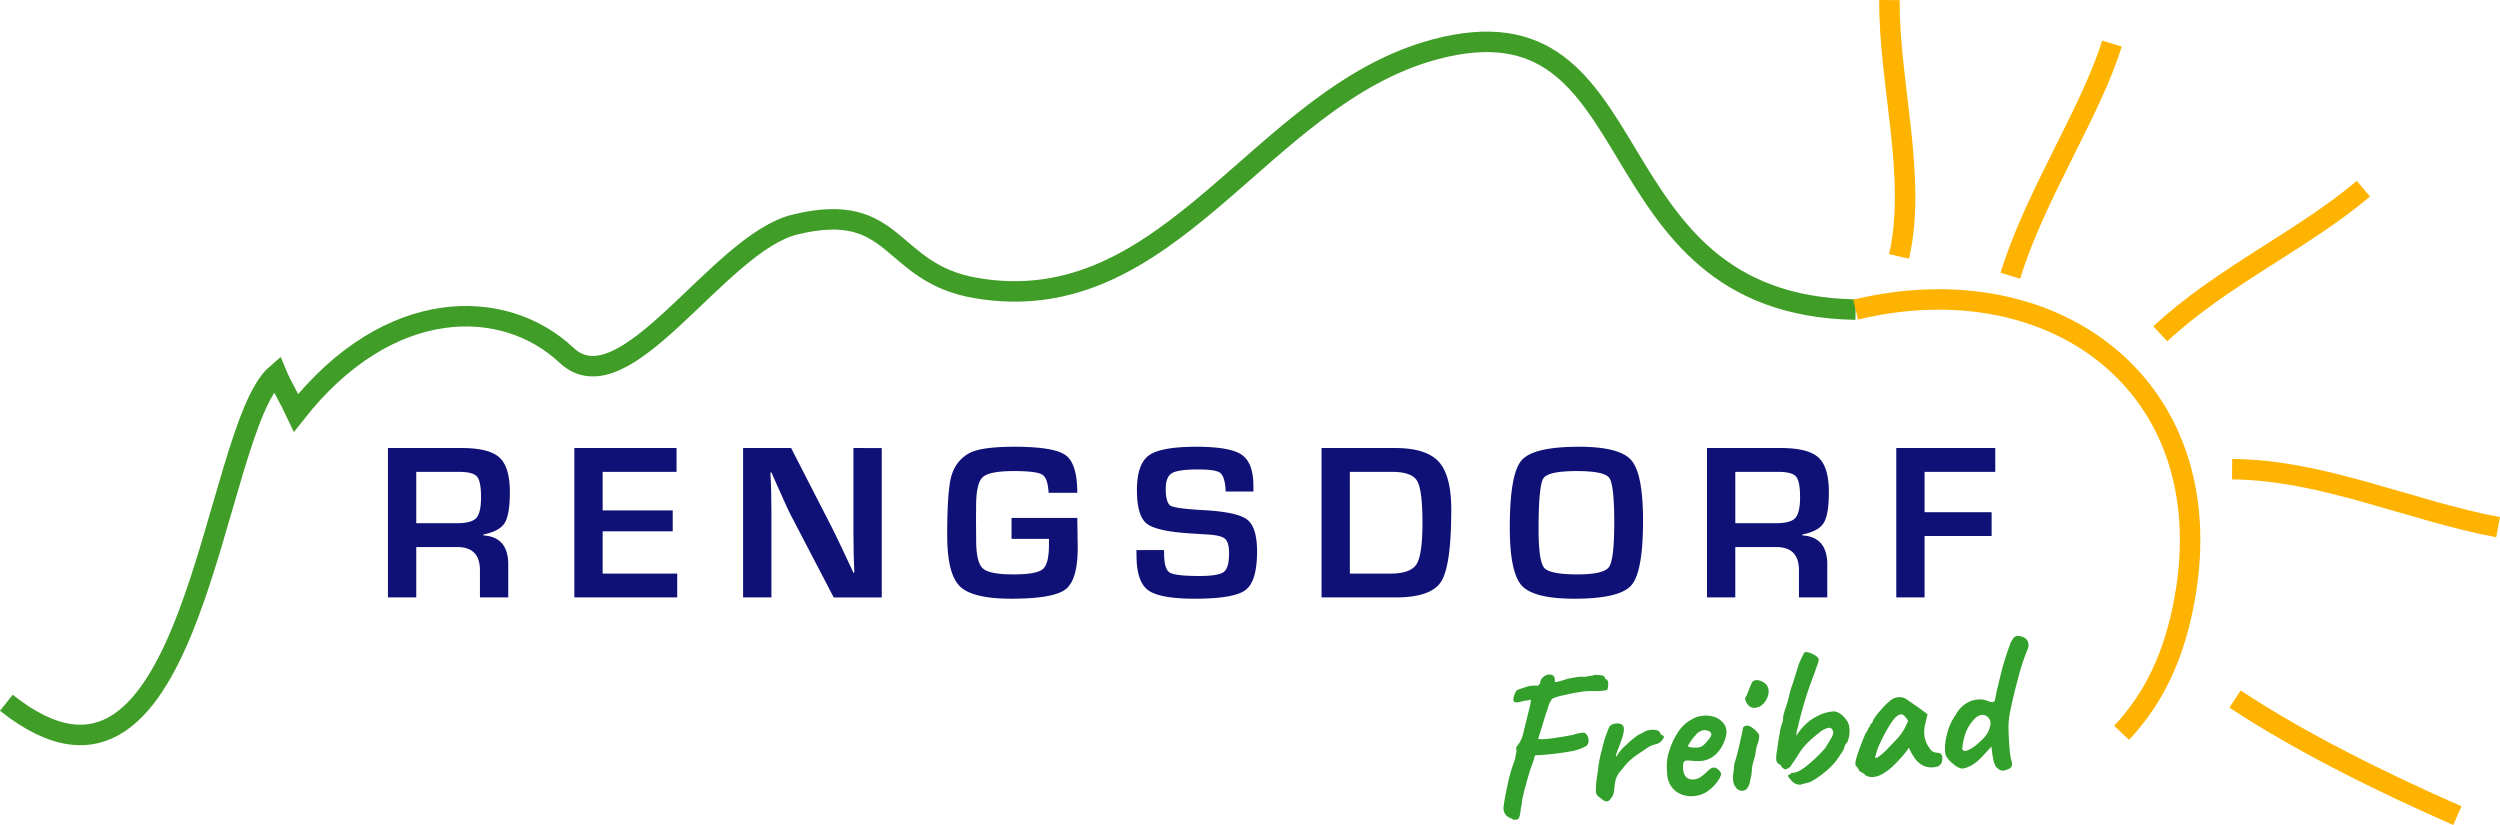
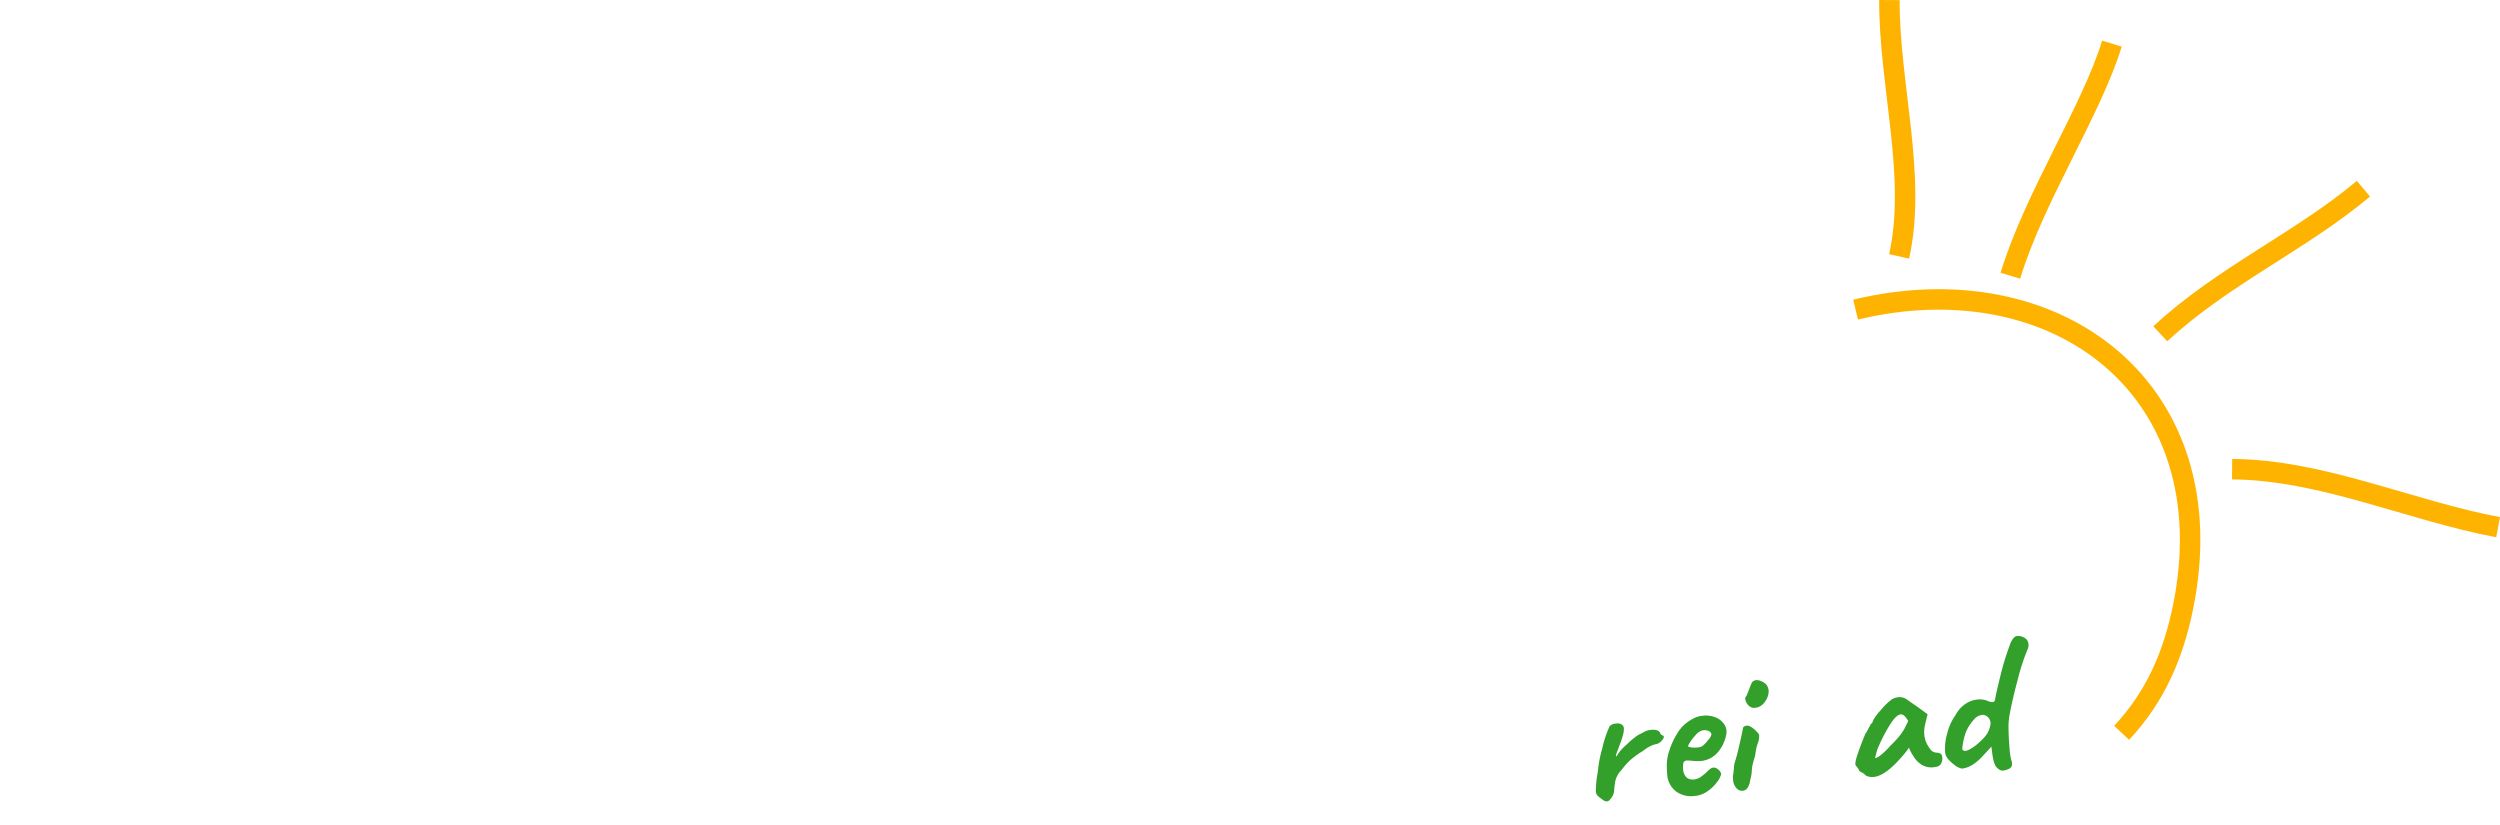
<svg xmlns="http://www.w3.org/2000/svg" viewBox="0 0 753.338 248.599">
  <defs>
    <style>.a6a53c7e-a9a5-4641-b1ec-3f7dd892421e,.b28b3bb6-4760-4dc9-8102-7e92c5eabd4d{fill:none;stroke-width:6.17px;}.a6a53c7e-a9a5-4641-b1ec-3f7dd892421e{stroke:#409d27;}.b28b3bb6-4760-4dc9-8102-7e92c5eabd4d{stroke:#ffb301;}.ee7b228e-2856-4118-9e04-0080bf79b0c4{fill:#0f1177;}.afa2ea3f-7e0e-452e-a961-280d063da979{fill:#33a02c;}</style>
  </defs>
  <g id="be6e51db-1291-4d0d-87c7-c221fe8aa82b" data-name="Layer 2">
    <g id="a89a68d5-e54c-408b-9d99-01a7a7bf4b84" data-name="Layer 1">
-       <path class="a6a53c7e-a9a5-4641-b1ec-3f7dd892421e" d="M1.92,211.769c57.025,45.352,61.684-82.186,81.438-99.091,1.506,3.636,4.112,7.9,5.873,11.675,28.058-35.587,62.852-34.823,81.434-17.335,17.575,16.542,45.673-33.683,68.863-39.35,31.058-7.59,27.944,14.5,54.4,19.1,58.976,10.245,85.43-57.757,138.516-71.9C499.783-3.071,477.539,91.839,559.154,93.3" />
      <path class="b28b3bb6-4760-4dc9-8102-7e92c5eabd4d" d="M559.154,93.3C619.8,78.689,671.3,117.505,657.787,183.175c-2.945,14.307-8.345,26.871-18.474,37.645M572.272,77.264c5.4-24.075-3.08-52.1-2.916-77.244m36.435,83.073c7.176-23.659,24.43-49.743,30.606-69.956m14.576,87.445c18.687-17.376,42.49-27.966,61.211-43.722" />
-       <path class="b28b3bb6-4760-4dc9-8102-7e92c5eabd4d" d="M673.494,210.64c19.645,12.994,44.463,25.27,67,35.133" />
      <path class="b28b3bb6-4760-4dc9-8102-7e92c5eabd4d" d="M672.612,141.376c27.21.209,53.736,12.541,80.158,17.489" />
-       <path class="ee7b228e-2856-4118-9e04-0080bf79b0c4" d="M125.435,180.025V164.843h12.317q6.867,0,6.868,6.963v8.219h8.531v-9.934q0-8.282-7.477-8.742v-.295q4.834-.956,6.4-3.463t1.562-9.33q0-7.518-3.129-10.387t-11.4-2.869H116.9v45.02h8.531m0-37.838h12.878q4.178,0,5.41,1.4t1.234,6.219q0,4.721-1.432,6.285t-5.808,1.569H125.435Zm78.438,0v-7.182h-30.8v45.02h30.994v-7.182H181.6V160.119h21.112V153.8H181.6V142.187Zm53.305-7.182v25.928l.066,5.805.1,2.9.1,2.9h-.3l-1.718-3.693-1.716-3.66q-2.046-4.322-3.6-7.354l-11.719-22.828H223.92v45.02h8.532V154.206l-.067-5.9-.1-2.935-.133-2.971h.331l1.419,3.232,1.453,3.235q2.044,4.617,3,6.463l12.875,24.7h14.475v-45.02Zm47.635,27.379h11.31l-.033,1.844q0,5.763-1.9,7.31t-8.886,1.547q-7.188,0-9.167-1.828t-1.978-8.51l-.051-5.769.034-4.516q0-6.822,1.993-8.67t9.407-1.845q6.819,0,8.518,1.07t1.926,5.484h8.641q0-8.77-3.5-11.326t-15.492-2.554q-9.165,0-12.989,1.648a10.858,10.858,0,0,0-5.7,6.395q-1.515,3.89-1.516,18.66,0,11.571,3.792,15.328t15.462,3.76q12.726,0,16.4-2.821t3.677-12.584l-.137-8.937H304.813Zm72.881-15.98q0-6.977-3.528-9.381t-13.686-2.4q-10.719,0-14.3,2.621t-3.578,10.5q0,7.716,2.971,10.058t13.667,2.967l4.721.3q3.995.231,5.2,1.3t1.205,4.334q0,4.422-1.586,5.641t-7.328,1.219q-7.362,0-9.013-1.059t-1.65-5.789l-.034-.961h-8.309l.034,1.651q0,7.854,3.48,10.429t14.1,2.575q11.81,0,15.274-2.622T378.8,166.2q0-7.287-2.953-9.6t-13.019-2.869q-8.516-.46-10.033-1.318T351.28,147.3q0-3.6,1.864-4.717t7.933-1.121q5.145,0,6.531.973t1.682,4.758q0,.3.066.922H377.7Zm42.916,33.621q10.645,0,13.677-4.8t3.033-21.654q0-10.322-3.775-14.446t-13.2-4.123H398.229v45.02Zm-13.85-37.838h12.695q5.959,0,7.574,2.707t1.614,12.672q0,9.636-1.795,12.457t-7.922,2.82H406.76Zm51.725-3.445q-3.528,4.119-3.528,20.207,0,13.517,3.594,17.49t15.855,3.973q13.615,0,17.159-4.022t3.545-19.484q0-14.142-3.528-18.215t-15.791-4.07q-13.781,0-17.306,4.121m26.449,5.265q1.5,2.059,1.5,13.362,0,11.266-1.582,13.492t-9.522,2.224q-8.3,0-10-1.978t-1.7-11.664q0-13.082,1.451-15.289t10.049-2.207q8.3,0,9.8,2.06m37.976,36.018V164.843h12.317q6.867,0,6.867,6.963v8.219h8.533v-9.934q0-8.282-7.476-8.742v-.295q4.83-.956,6.394-3.463t1.563-9.33q0-7.518-3.129-10.387t-11.4-2.869h-22.2v45.02Zm0-37.838h12.877q4.178,0,5.412,1.4t1.233,6.219q0,4.721-1.432,6.285t-5.806,1.569H522.91Zm78.342,0v-7.182H571.416v45.02h8.531V161.517h20.2v-7.182h-20.2V142.187Z" />
-       <path class="afa2ea3f-7e0e-452e-a961-280d063da979" d="M453.071,243.912a4.18,4.18,0,0,1,.065-1.212q.274-2.193,1.18-6.319a45.3,45.3,0,0,1,1.726-6.251,7.017,7.017,0,0,0,.516-1.556c.11-.532.178-.879.2-1.044.131-.734.211-1.165.239-1.288l-.116-.591a1.058,1.058,0,0,1,.074-.489,2.2,2.2,0,0,1,.368-.577,8.539,8.539,0,0,0,1.525-2.978l1.652-6.726.525-2.1c.024-.163.078-.449.159-.858a3.49,3.49,0,0,0,.1-.854c-.015-.159-.062-.236-.142-.228a11.549,11.549,0,0,1-1.895.361q-.7.188-1.06.251a2.589,2.589,0,0,0-.53.141l-.418.04c-.756.071-1.161-.171-1.213-.73a5.821,5.821,0,0,1,.553-2.1,1.808,1.808,0,0,1,1.308-1.149l2.279-.757a7.2,7.2,0,0,1,1.482-.262,8.77,8.77,0,0,1,1.749.016q.671-.546.7-.911a2.674,2.674,0,0,1,.922-1.714,2.951,2.951,0,0,1,1.676-.761,1.846,1.846,0,0,1,1.231.274,1.423,1.423,0,0,1,.589,1.119,1.855,1.855,0,0,1-.009.543c0,.04.01.11.02.209s.133.139.372.117a26.487,26.487,0,0,0,3.463-.992q.471-.1,1.628-.305t1.932-.274a6.815,6.815,0,0,1,1.749.015,4.577,4.577,0,0,1,.945-.21,3.688,3.688,0,0,0,.711-.128,2.6,2.6,0,0,0,1.238-.3q.549.069,1.244.093a4.606,4.606,0,0,1,1.006.116,2.362,2.362,0,0,1,.565.248.741.741,0,0,1,.219.4.358.358,0,0,1-.037.245l-.125-.049a.521.521,0,0,1,.218.07,1.888,1.888,0,0,1,.353.237q.5.193.592,1.15a4.529,4.529,0,0,1-.1,1.455.74.74,0,0,1-.22.534,2.169,2.169,0,0,1-.969.273q-.774.1-2.033.162a30.376,30.376,0,0,0-3.792.058,53.285,53.285,0,0,0-6.395,1.209,10.3,10.3,0,0,0-1.972.49c-.6.217-.982.354-1.136.408q-.3.027-.812.98a10.1,10.1,0,0,0-.859,2.372q-.309.573-1.718,5.407l-1.117,3.481a10.32,10.32,0,0,0,2.77-.021q2.688-.255,7.781-1.22a11.344,11.344,0,0,1,3.131-.659,1.281,1.281,0,0,1,1,.659,3.069,3.069,0,0,1,.533,1.486,2.391,2.391,0,0,1-.138,1.1,1.648,1.648,0,0,1-.589.78,14.312,14.312,0,0,1-5.083,1.686q-2.607.489-7.206.924a19.125,19.125,0,0,1-2.937.159,1.16,1.16,0,0,0-.294.389,1.225,1.225,0,0,0-.142.737,67.286,67.286,0,0,0-2.353,7.275q-1.467,5.2-1.365,6.277a12.844,12.844,0,0,0-.424,2.51q-.039.245-.118.674a1.389,1.389,0,0,1-.187.56,1.071,1.071,0,0,1-1.109,1.01,1.669,1.669,0,0,1-1.366-.414A3.071,3.071,0,0,1,453.071,243.912Z" />
      <path class="afa2ea3f-7e0e-452e-a961-280d063da979" d="M481.361,239.723a2.052,2.052,0,0,1-.457-1.644,28.438,28.438,0,0,1,.449-4.8l.185-1.224a36.125,36.125,0,0,1,1.279-6.539,32.65,32.65,0,0,1,2.228-6.691,2.836,2.836,0,0,1,1.974-.79,2.355,2.355,0,0,1,1.719.32,1.407,1.407,0,0,1,.59,1.149q.131,1.374-1.274,5l-.478,1.312a15.061,15.061,0,0,0-.551,1.5c-.137.456-.109.654.087.595a13.451,13.451,0,0,1,2.9-3.409,27.356,27.356,0,0,1,3.262-2.78,7.016,7.016,0,0,1,1.03-.58q.635-.3.861-.442a5.43,5.43,0,0,1,2.4-.771,4.563,4.563,0,0,1,1.669.112,1.591,1.591,0,0,1,1,.718,1.037,1.037,0,0,0,.39.627,2.217,2.217,0,0,0,.417.263.232.232,0,0,1,.252.126.7.7,0,0,1,.08.2c.031.319-.21.754-.719,1.305a2.9,2.9,0,0,1-1.657.969,6.149,6.149,0,0,0-1.345.43,10.857,10.857,0,0,0-1.377.733l-1.468,1.043a27.264,27.264,0,0,0-3.245,2.327,18.159,18.159,0,0,0-2.6,2.807c-.182.219-.443.525-.787.918a5.627,5.627,0,0,0-.867,1.348,5.548,5.548,0,0,0-.659,2.262,13.363,13.363,0,0,0-.242,2.223c-.029.124-.086.37-.171.74a2.826,2.826,0,0,1-.447,1.007,7.347,7.347,0,0,1-.805,1.04,1.192,1.192,0,0,1-.748.372,2.141,2.141,0,0,1-1.448-.645A8.022,8.022,0,0,1,481.361,239.723Z" />
      <path class="afa2ea3f-7e0e-452e-a961-280d063da979" d="M504.986,238.448a7.017,7.017,0,0,1-2.607-5.237,28.831,28.831,0,0,1-.109-3.064,14.212,14.212,0,0,1,.791-4.053,22.243,22.243,0,0,1,2.4-5.17A11.437,11.437,0,0,1,509.4,217a11.917,11.917,0,0,1,1.842-.927,6.921,6.921,0,0,1,1.771-.379,7.812,7.812,0,0,1,4.058.519,5.638,5.638,0,0,1,2.342,1.827,4.235,4.235,0,0,1,.814,1.912l.028.3.018.179a8.314,8.314,0,0,1-.587,2.708,10.847,10.847,0,0,1-2.319,3.837,7.411,7.411,0,0,1-4.513,2.3,14.185,14.185,0,0,1-2.8,0,12.062,12.062,0,0,0-1.727-.108,1.069,1.069,0,0,0-1.074.764,7.17,7.17,0,0,0-.029,2.233,3.536,3.536,0,0,0,1.146,2.242,3.226,3.226,0,0,0,2.243.45,4.294,4.294,0,0,0,1.632-.577,14.373,14.373,0,0,0,2.129-1.708,8.921,8.921,0,0,1,1.055-.943,2.032,2.032,0,0,1,.993-.336,1.974,1.974,0,0,1,1.323.6,2.346,2.346,0,0,1,.907,1.3,5.652,5.652,0,0,1-1.111,2.275,11.929,11.929,0,0,1-2.862,2.863,7.969,7.969,0,0,1-4.014,1.525A7.855,7.855,0,0,1,504.986,238.448Zm7.932-13.589a8.732,8.732,0,0,0,1.677-1.7,4.385,4.385,0,0,0,1.124-1.824,1.2,1.2,0,0,0-.6-.936,2.941,2.941,0,0,0-1.452-.375l-.657.061a4.208,4.208,0,0,0-2.118,1.5,14.033,14.033,0,0,0-2.258,3.2q.087.294.944.422a7.3,7.3,0,0,0,1.812.039A3.463,3.463,0,0,0,512.918,224.859Z" />
      <path class="afa2ea3f-7e0e-452e-a961-280d063da979" d="M522.229,234.705a4,4,0,0,1,.134-1.761,2.737,2.737,0,0,1,.051-.729,2.726,2.726,0,0,0,.07-.549,6.41,6.41,0,0,1,.291-2.016q.563-1.68,1.351-5.131T525.2,219.6a.651.651,0,0,1,.19-.53,1.321,1.321,0,0,1,.691-.336q.635-.3,1.727.408a7.621,7.621,0,0,1,1.845,1.664,1.293,1.293,0,0,1,.449.921,6.4,6.4,0,0,1-.539,2.583,11.518,11.518,0,0,0-.414,1.666c-.119.654-.212,1.267-.279,1.835a26.315,26.315,0,0,0-.851,3.094c-.07.53-.112.934-.126,1.217a12.11,12.11,0,0,1-.5,2.942,5.227,5.227,0,0,1-.8,2.335,1.954,1.954,0,0,1-1.423.888,2.212,2.212,0,0,1-1.811-.671A4.2,4.2,0,0,1,522.229,234.705Zm4.242-22.642a3.312,3.312,0,0,1-.536-1.216c-.079-.394-.061-.637.051-.727a5.652,5.652,0,0,0,.609-1.2c.193-.5.341-.854.441-1.065a13.5,13.5,0,0,1,.629-1.627q.339-.876.692-.97a1.868,1.868,0,0,1,.754-.312,3.448,3.448,0,0,1,1.753.377,4.149,4.149,0,0,1,1.523,1.12,4.294,4.294,0,0,1,.576,1.633,5.311,5.311,0,0,1-1.073,3.3,4.135,4.135,0,0,1-1.321,1.33,3.722,3.722,0,0,1-1.632.578,2.443,2.443,0,0,1-1.408-.229A3.109,3.109,0,0,1,526.471,212.063Z" />
-       <path class="afa2ea3f-7e0e-452e-a961-280d063da979" d="M539.536,234.811a2.155,2.155,0,0,1-.64-.723,1.206,1.206,0,0,1-.087-.595c.477-.045.748-.15.813-.318a.243.243,0,0,1,.186-.258.87.87,0,0,1,.449-.043q1.563-.025,4.172-2.083a44.906,44.906,0,0,0,5.55-5.347q1.467-2.308,1.978-3.291a3.057,3.057,0,0,0,.452-1.581,2.3,2.3,0,0,0-.383-.867,1.046,1.046,0,0,0-1-.387,6.057,6.057,0,0,0-2.815,1.472,34.472,34.472,0,0,0-3.841,3.347,18.916,18.916,0,0,0-2.569,3.408q-.681,1.09-1.292,1.96t-.82,1.192c.014.161-.2.381-.63.664a2.659,2.659,0,0,1-1.131.468,2.372,2.372,0,0,1-.732-.412,1.345,1.345,0,0,1-.528-.794,4.565,4.565,0,0,0-.545-.341,1.69,1.69,0,0,1-.627-.573,1.849,1.849,0,0,1-.257-.819,13.4,13.4,0,0,1,.307-3.1q.306-2.5.764-4.984a11.493,11.493,0,0,1,.673-2.746q.048-.124.208-.683a3.159,3.159,0,0,0,.1-1.154,8.289,8.289,0,0,1,.272-1.262,4.054,4.054,0,0,0,.192-.832,28.23,28.23,0,0,0,1.464-4.9,26.049,26.049,0,0,1,1.014-3.289q1.486-4.663,1.845-5.961c.168-.338.454-.947.852-1.829.067-.128.212-.411.432-.854a2.115,2.115,0,0,1,.556-.806,3.485,3.485,0,0,1,1.878.423,4.7,4.7,0,0,1,1.952,1.2c.047.077.106.162.175.255a.617.617,0,0,1,.12.319,3.385,3.385,0,0,1-.226,1.106q-.255.808-.567,1.653c-.209.561-.358.988-.451,1.277l-1.392,3.748q-1.989,5.733-3.288,11.1-.38,1.724-.7,2.779l-.174,1.343,1.389-1.881a20.687,20.687,0,0,1,2.479-2.464,14.133,14.133,0,0,1,1.988-1.274,13.036,13.036,0,0,1,1.844-.9,13.955,13.955,0,0,1,3.24-.789q2.211-.21,4.362,2.781a5,5,0,0,1,.77,2.4,8.035,8.035,0,0,1-.1,2.178,8.4,8.4,0,0,1-.6,1.987,3.621,3.621,0,0,0-.538.683,1.167,1.167,0,0,0-.239.656,5.9,5.9,0,0,1-.861,1.708q-.839,1.345-1.854,2.708a22.321,22.321,0,0,1-3.785,3.614,22.636,22.636,0,0,1-4,2.608c-.234.064-.676.175-1.323.337a12.914,12.914,0,0,0-1.378.4A3.287,3.287,0,0,1,539.536,234.811Z" />
      <path class="afa2ea3f-7e0e-452e-a961-280d063da979" d="M561.105,232.826c-.6-.344-.9-.557-.9-.637a1.538,1.538,0,0,0-.335-.661c-.207-.282-.4-.536-.584-.759q-.524-.43.362-3.167t2.457-6.5a7.83,7.83,0,0,0,.808-1.342,4.85,4.85,0,0,1,.65-1.086.678.678,0,0,1,.138-.466.535.535,0,0,1,.4-.248l.388-1a14.607,14.607,0,0,1,2.086-2.789,20.621,20.621,0,0,1,3.024-3.059,4.283,4.283,0,0,1,2.376-1.009,3.747,3.747,0,0,1,2.527.6l1.745,1.222q1.932,1.323,2.195,1.539l2.4,1.762-.731,3.083a9.655,9.655,0,0,0-.248,3.1,7.789,7.789,0,0,0,1.656,4.124,2.451,2.451,0,0,0,.9.938,3.083,3.083,0,0,0,1.389.352q1.336.114,1.44,1.188a3.36,3.36,0,0,1-.292,2.017,2.1,2.1,0,0,1-1.055.944,12.3,12.3,0,0,1-1.3.243,5.863,5.863,0,0,1-3.25-.6,7.374,7.374,0,0,1-2.8-2.808,8.414,8.414,0,0,1-.751-1.254,7.7,7.7,0,0,1-.573-1.273,12.6,12.6,0,0,1-1.225,1.684q-5.565,6.8-9.387,7.158a4.2,4.2,0,0,1-2.392-.436A3.382,3.382,0,0,0,561.105,232.826Zm7.42-6.911c.184-.177.384-.388.6-.63s.456-.5.711-.76q1.542-1.532,2.38-2.545a18.943,18.943,0,0,0,1.671-2.419L575,217.285a5.966,5.966,0,0,0-1.242-1.66,1.429,1.429,0,0,0-1-.357q-1.2.114-2.786,2.4a47.581,47.581,0,0,0-3.69,6.83,11.961,11.961,0,0,0-.864,2.342q-.307,1.2-.393,1.573Q565.991,228.448,568.525,225.915Z" />
      <path class="afa2ea3f-7e0e-452e-a961-280d063da979" d="M602.484,231.917a3.561,3.561,0,0,1-1.194-1.153,8.536,8.536,0,0,1-.574-1.6A21.932,21.932,0,0,1,600.33,227l-.253-2.026-2.239,2.443q-3.429,3.882-6.655,4.188a5.476,5.476,0,0,1-2.571-1.384,8.2,8.2,0,0,1-2.114-2.271,3.526,3.526,0,0,1-.381-1.471,16.173,16.173,0,0,1,.677-5.579,15.9,15.9,0,0,1,2.5-5.451,9.068,9.068,0,0,1,2.882-3.286,7.778,7.778,0,0,1,3.667-1.371,6.351,6.351,0,0,1,3.239.476,3.281,3.281,0,0,0,1.413.288c.4-.037.633-.321.705-.85q.029-.3.489-2.458l.475-1.974q.939-4.066,1.671-6.546t1.83-5.477a5.987,5.987,0,0,1,1.08-1.971,1.61,1.61,0,0,1,1.143-.651,3.62,3.62,0,0,1,1.751.347,2.55,2.55,0,0,1,1.346,1.168,2.607,2.607,0,0,1,.276,1,3.079,3.079,0,0,1-.229,1.406,63.554,63.554,0,0,0-2.99,9.144Q606.345,211,605.517,215.6a22.24,22.24,0,0,0-.263,4.544q.063,2.888.323,5.635a17.146,17.146,0,0,0,.493,3.267,3.227,3.227,0,0,1,.21.945,1.48,1.48,0,0,1-.555,1.468,4.616,4.616,0,0,1-1.714.675A1.751,1.751,0,0,1,602.484,231.917Zm-6.138-8.158a13.848,13.848,0,0,0,2.378-2.575,7.8,7.8,0,0,0,1.041-2.691,2.324,2.324,0,0,0,.04-.846,2.623,2.623,0,0,0-1.2-1.876,2.149,2.149,0,0,0-1.42-.347,3.958,3.958,0,0,0-2.5,1.563,12.376,12.376,0,0,0-2.206,3.433,18.555,18.555,0,0,0-1.156,4.961.688.688,0,0,0,.183.677,1,1,0,0,0,.8.194,3.648,3.648,0,0,0,1.166-.412A13.344,13.344,0,0,0,596.346,223.759Z" />
    </g>
  </g>
</svg>